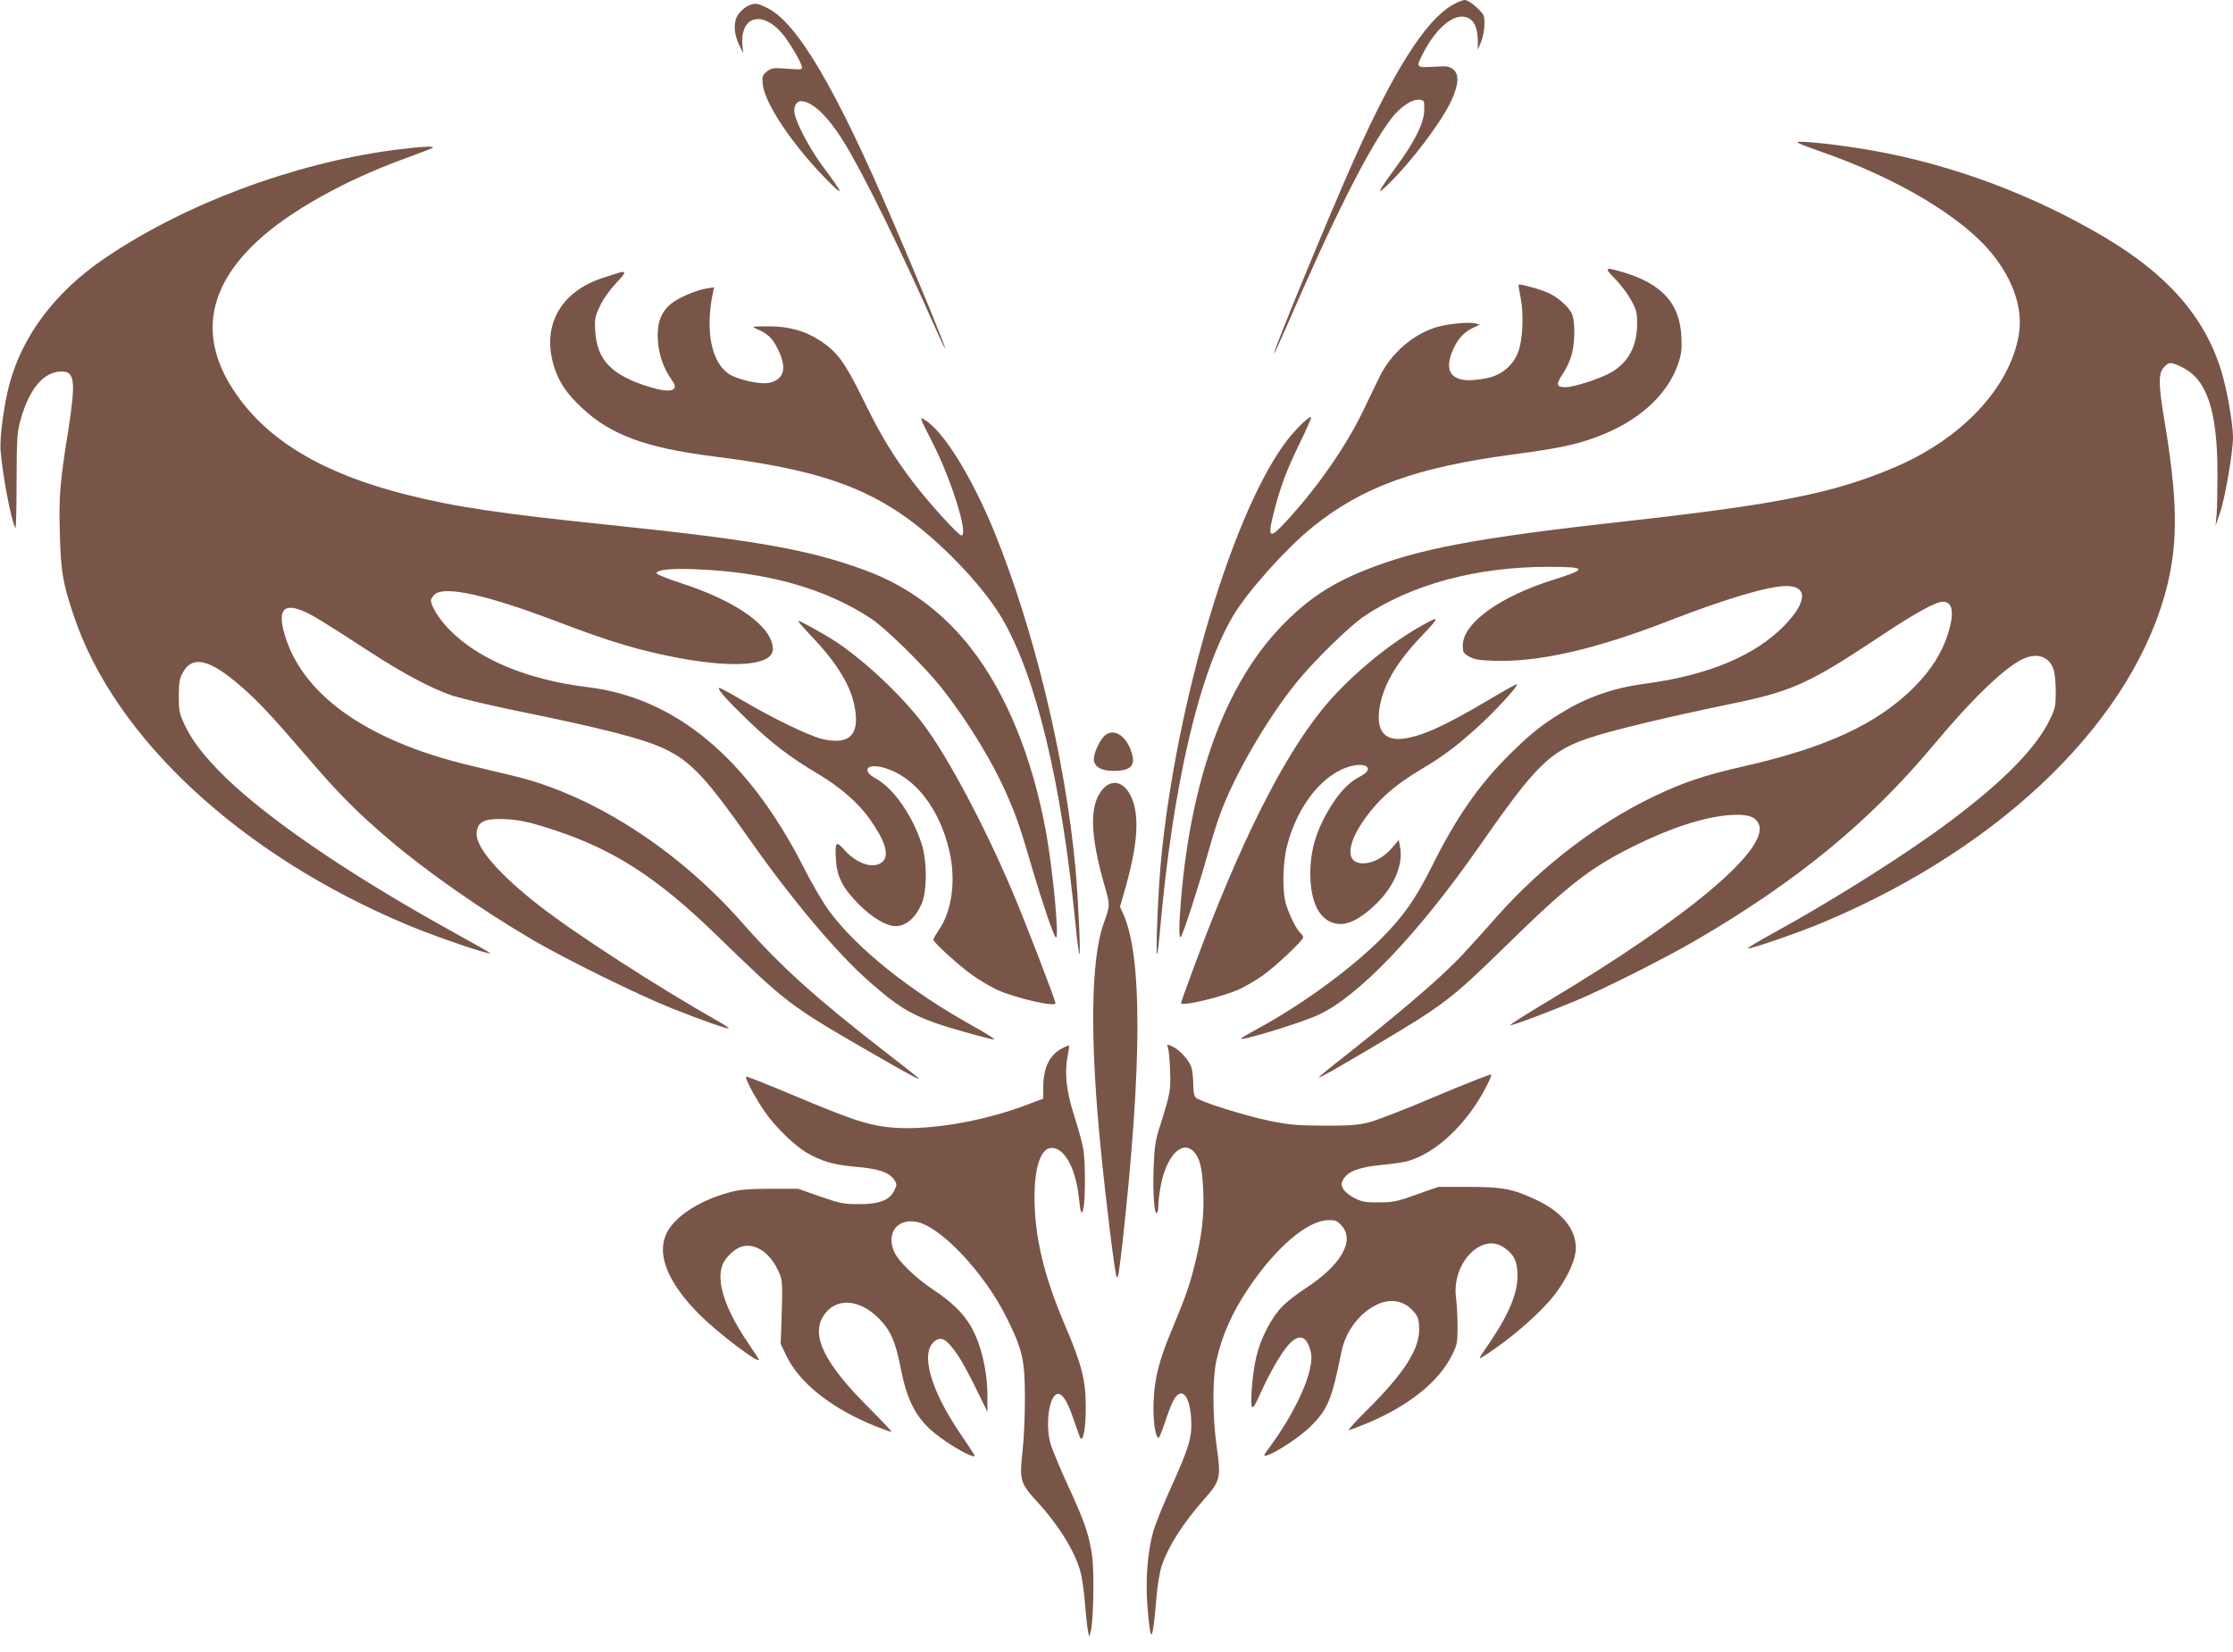
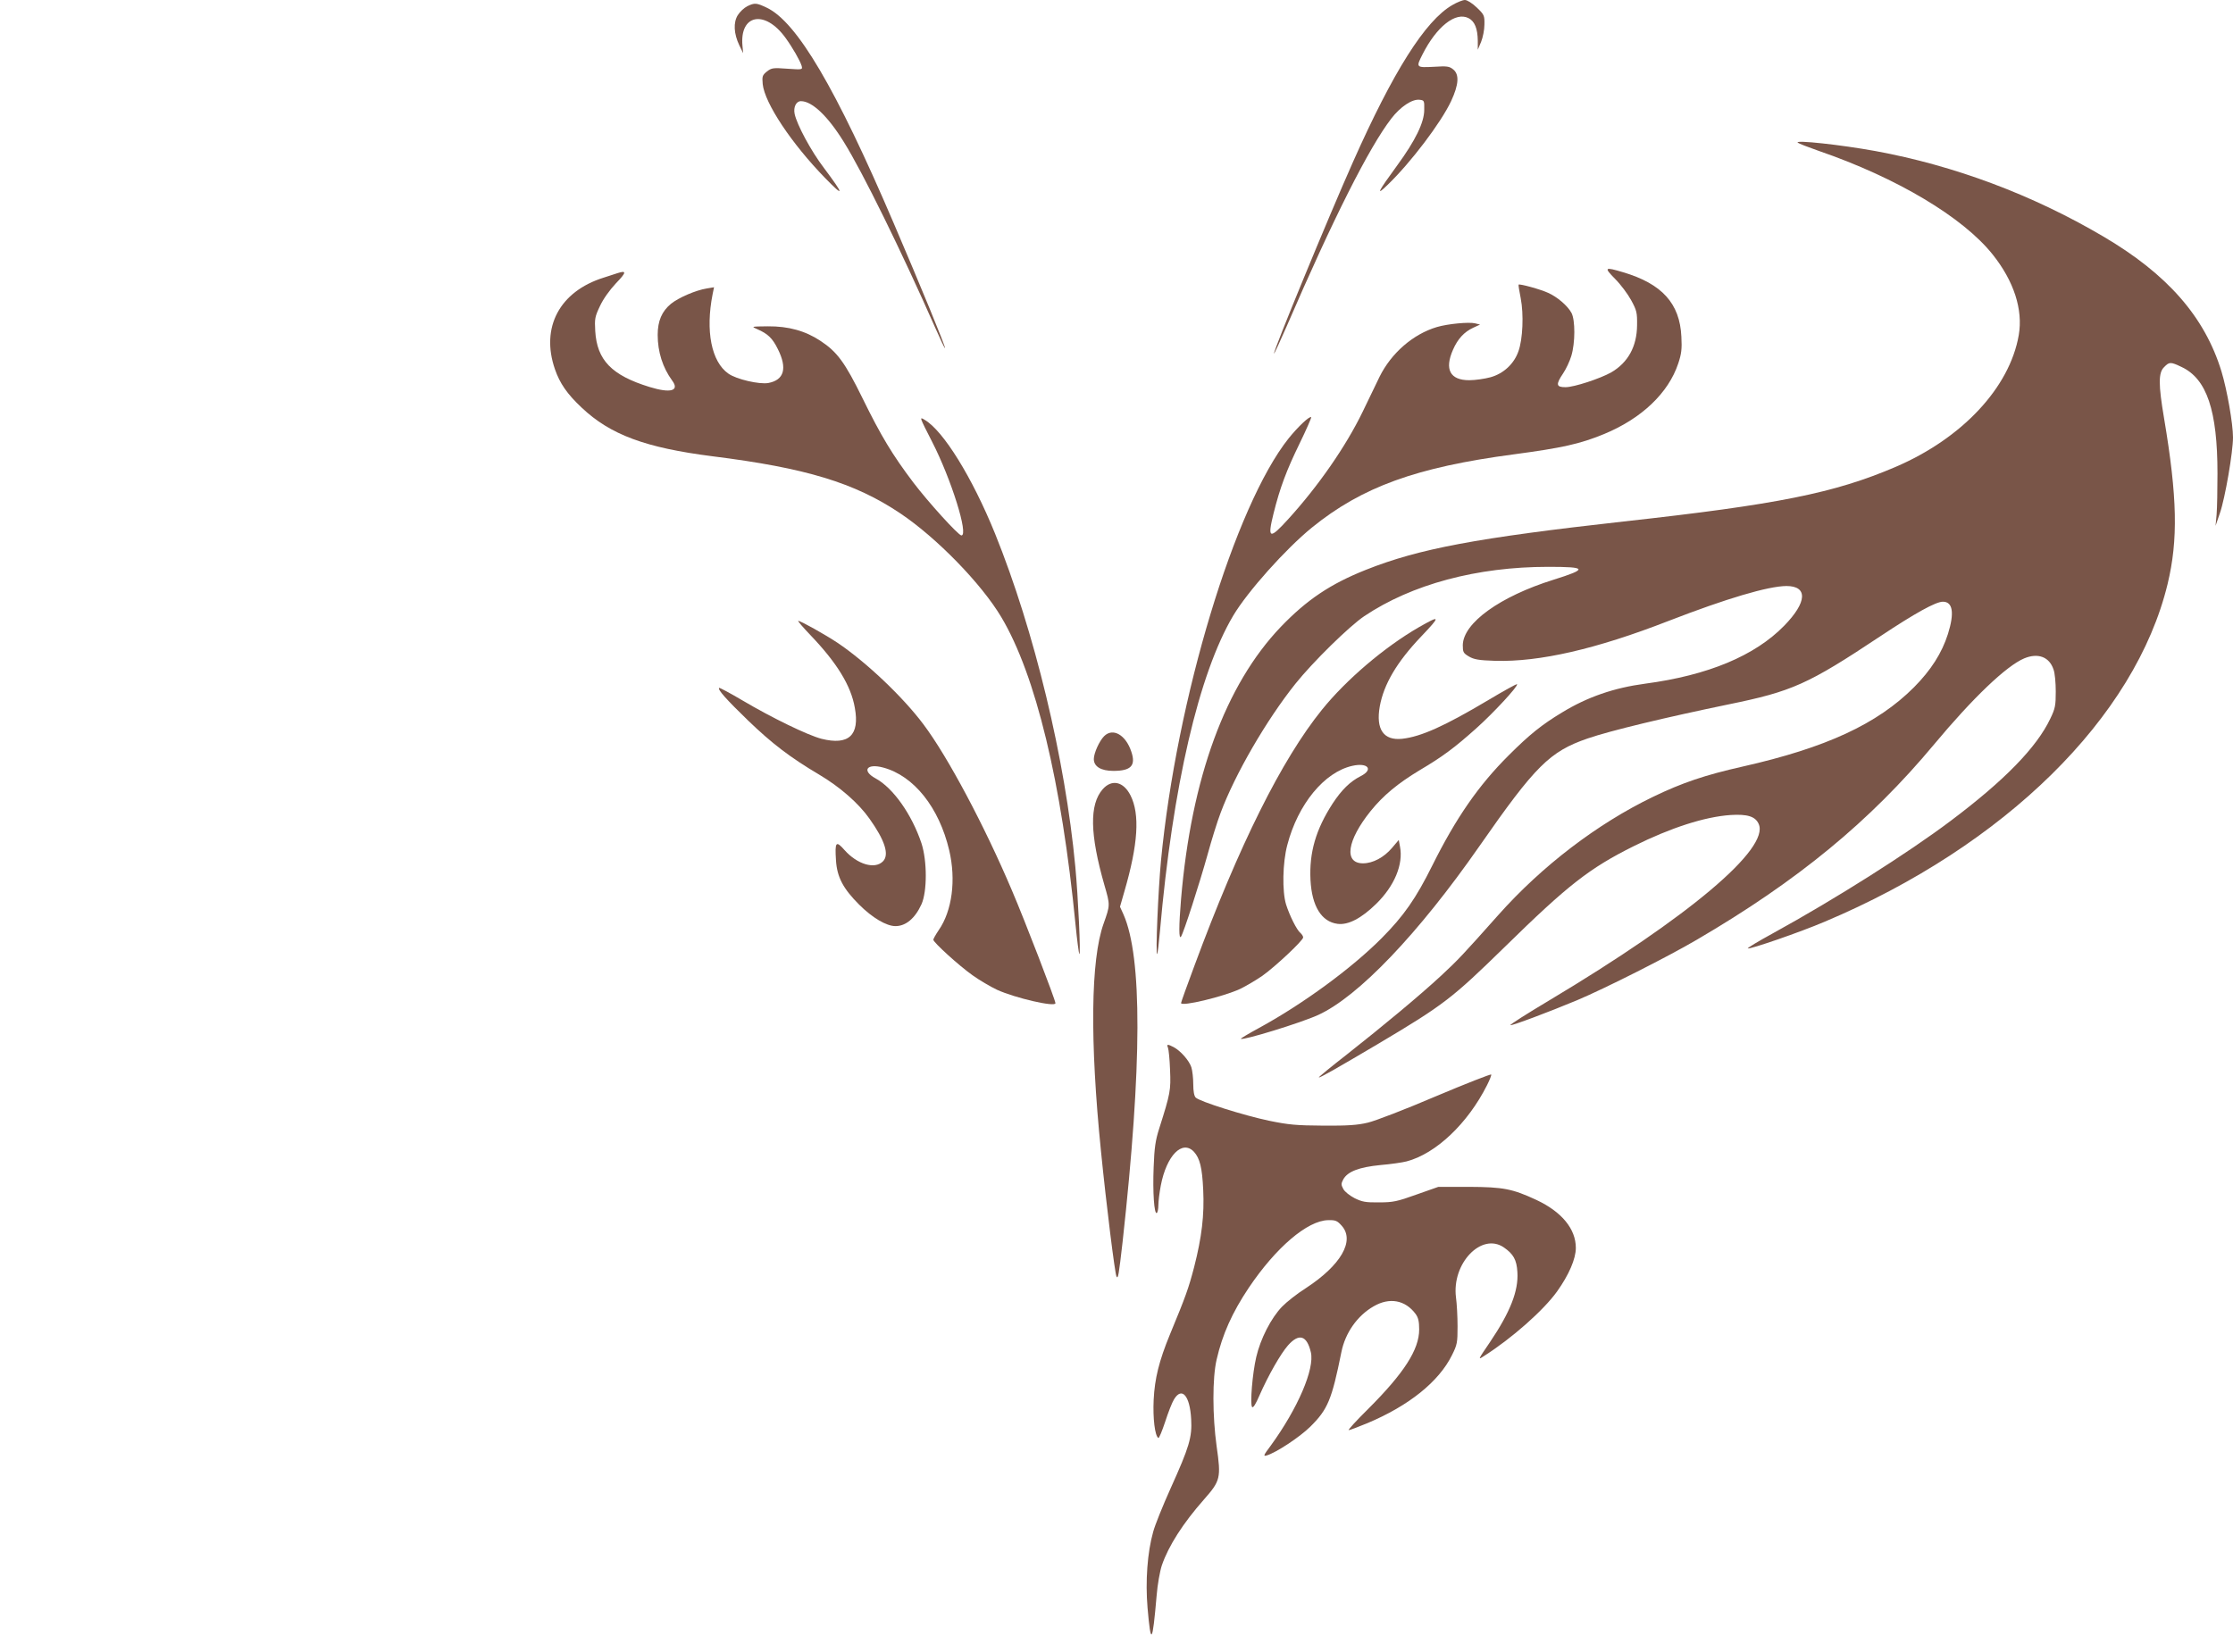
<svg xmlns="http://www.w3.org/2000/svg" version="1.0" width="1280pt" height="947pt" viewBox="0 0 1280 947" preserveAspectRatio="xMidYMid meet">
  <g transform="translate(0,947) scale(0.1,-0.1)" fill="#795548" stroke="none">
    <path d="M8325 9441 c-155 -89 -339 -381 -570 -901 -142 -319 -459 -1089 -452 -1097 2 -1 34 68 72 155 267 619 473 1027 600 1192 52 68 120 113 162 108 27 -3 28 -5 27 -58 0 -72 -51 -176 -154 -317 -113 -155 -126 -181 -56 -113 132 127 305 355 364 480 44 95 48 153 12 182 -22 18 -35 20 -112 15 -101 -5 -102 -4 -64 71 81 160 190 246 264 208 35 -18 52 -59 53 -130 l0 -51 19 45 c10 25 19 69 19 99 1 52 -1 57 -44 98 -26 25 -55 43 -68 43 -12 0 -45 -13 -72 -29z" />
    <path d="M4283 9434 c-18 -9 -42 -32 -54 -51 -26 -42 -23 -106 9 -173 l22 -45 -4 42 c-17 181 128 209 246 47 42 -58 83 -130 93 -161 6 -23 6 -23 -82 -17 -81 6 -90 5 -117 -16 -26 -21 -28 -28 -24 -72 11 -109 165 -341 359 -540 111 -114 108 -96 -8 59 -74 97 -155 248 -168 310 -8 39 9 73 36 73 64 0 154 -85 246 -234 108 -173 331 -628 523 -1063 30 -68 55 -121 57 -119 5 4 -140 357 -294 716 -332 776 -555 1154 -728 1236 -59 28 -69 29 -112 8z" />
    <path d="M10305 8652 c6 -5 60 -26 120 -47 448 -154 828 -381 998 -595 121 -152 174 -315 149 -461 -52 -301 -324 -592 -706 -756 -350 -150 -678 -216 -1559 -313 -842 -94 -1173 -156 -1477 -277 -204 -81 -339 -172 -488 -327 -318 -333 -513 -866 -572 -1561 -13 -157 -13 -235 0 -215 15 22 106 305 152 470 22 80 55 188 75 240 82 220 262 531 429 740 100 125 308 329 394 387 273 183 646 283 1055 283 223 0 228 -12 30 -74 -307 -96 -518 -248 -520 -375 0 -40 3 -46 35 -65 29 -17 56 -22 151 -25 254 -7 578 67 994 229 333 129 570 199 675 200 124 0 119 -93 -13 -228 -168 -172 -436 -284 -797 -332 -179 -24 -330 -76 -476 -165 -116 -70 -187 -127 -305 -245 -174 -173 -303 -360 -439 -633 -94 -189 -163 -288 -290 -416 -171 -172 -450 -377 -703 -515 -59 -32 -106 -60 -104 -62 11 -11 343 91 442 136 231 105 576 467 925 968 321 461 403 543 621 618 131 45 448 121 806 195 367 75 456 115 870 390 200 133 319 199 360 199 57 0 67 -64 29 -185 -35 -110 -97 -207 -195 -306 -210 -210 -503 -346 -981 -454 -217 -49 -345 -92 -515 -174 -319 -154 -636 -396 -887 -678 -200 -225 -232 -259 -327 -347 -124 -115 -335 -290 -538 -450 -90 -70 -163 -130 -163 -133 0 -7 100 50 345 195 372 221 420 259 720 552 363 356 486 452 741 579 211 105 406 168 554 178 96 6 142 -8 161 -51 65 -141 -401 -534 -1199 -1011 -129 -77 -230 -141 -224 -143 11 -3 219 75 382 143 161 68 518 248 685 346 580 339 993 679 1360 1119 225 270 416 452 518 495 79 33 144 9 168 -63 8 -20 13 -77 13 -127 0 -80 -3 -97 -31 -155 -78 -165 -263 -355 -572 -587 -243 -183 -661 -448 -1018 -644 -84 -46 -149 -85 -144 -87 15 -5 299 93 440 153 1034 436 1781 1172 1966 1936 61 253 56 498 -20 950 -33 195 -33 262 0 294 30 31 37 31 100 1 145 -68 206 -250 206 -611 0 -93 -2 -199 -5 -235 l-6 -65 25 73 c30 87 75 350 75 434 0 79 -34 272 -66 378 -96 314 -311 559 -679 775 -406 239 -853 406 -1305 489 -198 36 -464 65 -445 48z" />
-     <path d="M2257 8610 c-578 -77 -1204 -312 -1660 -623 -280 -191 -468 -440 -543 -720 -31 -116 -56 -302 -51 -377 10 -135 60 -402 85 -447 4 -6 7 113 7 265 1 253 3 284 23 355 50 179 133 277 236 277 75 0 81 -57 37 -340 -48 -299 -54 -376 -48 -589 6 -218 16 -280 78 -466 233 -704 958 -1377 1914 -1778 163 -68 475 -175 475 -162 0 2 -95 56 -211 120 -619 342 -1105 677 -1350 931 -98 103 -150 173 -191 259 -30 64 -33 78 -33 165 1 81 4 101 25 137 55 98 157 72 340 -90 94 -82 173 -167 392 -422 155 -181 269 -296 438 -440 218 -187 532 -407 835 -585 188 -110 604 -315 795 -391 171 -68 321 -121 327 -115 2 2 -22 19 -54 37 -346 195 -824 504 -1034 668 -232 181 -363 334 -357 415 5 61 39 81 136 80 96 -1 165 -15 317 -66 335 -111 582 -271 910 -588 417 -405 426 -412 880 -675 221 -128 308 -175 290 -157 -5 6 -95 77 -200 158 -394 306 -591 484 -813 736 -369 419 -856 731 -1307 839 -66 16 -178 43 -250 60 -605 144 -982 418 -1071 779 -27 113 6 149 105 110 54 -21 112 -56 392 -238 192 -125 356 -212 474 -251 50 -16 213 -55 364 -86 506 -103 736 -163 855 -221 149 -72 236 -166 489 -526 243 -345 498 -647 683 -809 158 -138 225 -180 374 -234 85 -30 315 -95 339 -95 9 0 -44 34 -118 75 -365 203 -669 446 -829 663 -34 46 -101 160 -148 254 -317 621 -732 967 -1234 1028 -348 42 -632 161 -798 334 -56 58 -101 131 -102 164 0 6 9 21 20 32 55 55 303 -1 720 -160 294 -112 462 -162 693 -205 320 -58 527 -38 527 53 0 127 -204 274 -525 378 -80 26 -144 52 -142 58 7 20 84 28 227 22 408 -16 741 -110 1002 -282 85 -56 304 -271 402 -394 156 -197 303 -439 388 -640 49 -114 73 -187 138 -410 54 -182 118 -372 132 -385 22 -22 -16 387 -57 610 -79 428 -228 791 -430 1050 -162 207 -364 356 -605 445 -322 119 -629 173 -1465 260 -630 65 -891 104 -1170 175 -471 119 -787 307 -973 578 -213 309 -170 604 126 877 181 168 497 345 837 469 77 28 149 56 160 61 33 15 -64 10 -218 -10z" />
+     <path d="M2257 8610 z" />
    <path d="M9258 7871 c32 -32 73 -87 92 -122 32 -59 35 -71 34 -144 -1 -122 -52 -214 -148 -270 -64 -36 -213 -85 -262 -85 -54 0 -57 15 -14 79 17 25 38 70 47 100 23 75 23 206 1 247 -22 41 -82 92 -134 115 -43 20 -163 53 -169 47 -2 -2 4 -37 12 -78 18 -92 12 -235 -13 -304 -25 -72 -85 -128 -160 -149 -33 -9 -88 -17 -122 -17 -110 0 -143 62 -93 175 27 62 64 102 116 126 l39 18 -28 7 c-36 9 -158 -3 -219 -21 -138 -41 -262 -150 -329 -285 -20 -41 -64 -132 -97 -201 -96 -198 -254 -426 -427 -616 -107 -118 -120 -113 -84 32 37 149 75 249 148 399 40 82 70 151 68 154 -9 8 -75 -54 -129 -121 -309 -388 -643 -1494 -732 -2422 -16 -169 -32 -543 -22 -535 3 3 10 61 16 130 73 832 223 1478 420 1810 82 138 300 382 451 505 287 233 598 346 1158 420 276 37 377 59 516 116 216 89 370 236 426 405 18 54 22 82 18 154 -9 190 -111 303 -334 369 -107 32 -111 28 -46 -38z" />
    <path d="M3540 7904 c-8 -3 -44 -14 -80 -26 -252 -79 -362 -285 -279 -525 28 -81 70 -142 153 -220 165 -156 366 -230 749 -279 536 -67 816 -152 1077 -327 209 -140 466 -404 580 -596 197 -331 345 -944 425 -1761 9 -91 19 -167 22 -170 9 -8 -7 329 -23 500 -58 620 -235 1353 -460 1910 -131 323 -297 591 -404 653 -31 19 -30 17 43 -126 109 -212 211 -537 168 -537 -17 0 -191 192 -276 304 -120 159 -184 265 -290 481 -102 208 -146 267 -241 330 -87 58 -185 85 -302 84 -96 -1 -97 -1 -62 -16 62 -27 88 -52 119 -115 55 -110 36 -177 -55 -194 -51 -9 -183 21 -229 54 -97 68 -132 244 -90 456 l8 39 -42 -7 c-63 -10 -162 -53 -205 -88 -52 -43 -76 -98 -76 -178 0 -98 29 -188 83 -262 44 -59 -9 -74 -129 -37 -218 67 -302 154 -312 321 -4 70 -2 82 27 143 19 41 54 90 92 131 60 62 62 75 9 58z" />
    <path d="M8132 5873 c-197 -114 -415 -300 -554 -472 -231 -286 -475 -775 -732 -1470 -42 -112 -76 -208 -76 -212 0 -22 242 36 339 81 35 17 92 51 127 75 77 55 234 203 234 220 0 7 -7 18 -16 26 -21 17 -62 100 -82 163 -23 75 -20 240 7 341 61 234 212 418 373 454 89 20 123 -21 48 -59 -61 -31 -109 -78 -161 -157 -96 -148 -135 -281 -127 -439 8 -150 63 -239 155 -251 61 -8 136 31 222 115 104 102 156 226 136 328 l-7 38 -39 -46 c-46 -54 -109 -88 -166 -88 -111 0 -92 131 44 300 72 89 155 158 281 234 132 78 201 130 322 238 101 90 245 246 236 255 -2 3 -76 -38 -163 -90 -252 -150 -387 -211 -496 -223 -106 -11 -151 54 -128 185 23 128 98 255 237 401 114 120 112 125 -14 53z" />
    <path d="M4646 5828 c151 -158 232 -289 254 -416 29 -158 -35 -217 -191 -178 -80 21 -284 120 -453 220 -71 42 -131 74 -134 72 -9 -10 42 -67 166 -187 137 -132 240 -211 407 -310 120 -71 227 -165 289 -253 89 -125 115 -207 77 -245 -47 -47 -147 -17 -220 65 -49 56 -56 48 -49 -59 6 -96 41 -162 133 -254 75 -75 156 -123 208 -123 59 0 112 44 149 125 33 73 33 249 0 350 -55 165 -162 317 -263 372 -81 44 -51 88 44 62 175 -47 320 -228 378 -474 40 -170 17 -347 -60 -458 -17 -25 -31 -50 -31 -55 0 -15 146 -148 225 -204 39 -28 102 -65 140 -83 103 -47 335 -101 335 -77 0 18 -175 473 -250 648 -157 370 -367 765 -506 950 -118 158 -329 358 -494 469 -71 47 -210 125 -224 125 -5 0 27 -37 70 -82z" />
    <path d="M6329 5249 c-27 -27 -59 -97 -59 -131 0 -43 41 -68 112 -68 101 0 130 30 103 110 -32 97 -106 139 -156 89z" />
    <path d="M6321 4945 c-77 -88 -74 -258 10 -551 33 -114 33 -113 -5 -220 -74 -207 -79 -671 -15 -1304 31 -311 80 -703 89 -719 9 -17 13 7 35 199 112 1016 113 1632 5 1877 l-20 44 25 87 c79 271 90 444 35 552 -40 79 -107 94 -159 35z" />
-     <path d="M6088 3459 c-72 -37 -108 -112 -108 -226 l0 -62 -79 -30 c-276 -107 -612 -160 -826 -132 -117 16 -203 45 -525 180 -145 61 -268 110 -273 108 -11 -3 54 -127 111 -207 58 -83 164 -186 234 -228 85 -50 157 -71 283 -82 128 -10 193 -32 221 -75 16 -25 16 -28 0 -61 -26 -56 -88 -79 -206 -78 -86 0 -107 5 -220 44 l-125 44 -160 0 c-132 -1 -174 -4 -239 -22 -172 -47 -313 -141 -357 -237 -56 -121 12 -284 193 -465 105 -104 338 -281 338 -256 0 3 -29 47 -64 99 -130 193 -181 348 -145 444 15 40 67 91 106 104 76 25 160 -27 210 -129 30 -61 30 -60 22 -318 l-4 -110 37 -76 c77 -154 262 -298 513 -398 41 -16 80 -30 85 -30 5 0 -53 62 -129 138 -253 252 -332 411 -263 524 68 110 206 104 321 -13 66 -66 95 -133 124 -284 34 -173 81 -270 171 -352 61 -56 191 -138 237 -150 25 -7 32 -19 -70 132 -167 248 -225 454 -147 522 41 35 72 17 139 -81 22 -32 68 -118 103 -190 l64 -131 0 92 c0 145 -37 300 -97 402 -43 73 -111 139 -213 206 -104 69 -202 165 -225 219 -45 106 17 189 126 171 138 -24 391 -291 519 -550 92 -185 105 -242 105 -465 0 -102 -6 -239 -14 -305 -18 -160 -13 -180 85 -286 122 -133 215 -283 247 -400 9 -29 21 -115 27 -189 6 -74 14 -146 18 -160 l5 -25 9 30 c16 54 21 334 9 428 -17 124 -41 197 -137 404 -46 101 -91 209 -101 240 -30 103 -14 259 30 287 29 19 63 -29 101 -142 19 -57 37 -106 40 -109 16 -17 30 63 30 177 0 156 -22 245 -123 480 -118 278 -171 501 -171 727 0 160 32 266 85 279 78 19 152 -106 170 -289 9 -85 16 -100 26 -52 11 58 11 259 -1 335 -6 36 -29 120 -51 188 -46 143 -58 248 -40 342 7 34 11 63 9 65 -2 2 -20 -5 -40 -16z" />
    <path d="M6695 3463 c4 -10 10 -67 12 -128 5 -116 2 -133 -62 -335 -22 -68 -28 -112 -32 -221 -6 -145 3 -273 18 -264 5 4 9 24 9 45 0 21 6 72 14 113 33 172 123 264 190 193 34 -38 47 -90 53 -218 7 -144 -8 -271 -52 -443 -32 -122 -47 -165 -139 -387 -62 -151 -87 -252 -93 -374 -5 -106 7 -207 27 -219 4 -2 21 39 39 93 17 53 40 112 51 129 45 74 91 20 98 -114 6 -104 -11 -160 -118 -397 -44 -98 -90 -211 -100 -250 -33 -117 -45 -282 -32 -435 19 -219 28 -207 52 70 5 64 19 141 30 174 38 111 121 241 241 377 95 108 99 123 73 305 -24 173 -25 392 0 498 33 144 89 269 184 411 156 232 337 386 455 388 43 1 52 -3 78 -32 77 -86 -5 -227 -206 -358 -49 -31 -110 -79 -136 -106 -63 -65 -124 -185 -148 -289 -22 -94 -36 -268 -24 -286 6 -8 21 16 42 65 52 118 122 240 164 288 63 71 108 58 131 -39 23 -95 -75 -323 -230 -536 -42 -56 -44 -62 -23 -56 54 16 188 104 250 165 100 99 123 154 178 427 22 111 92 210 185 263 91 53 181 36 240 -43 16 -22 21 -43 21 -90 0 -115 -87 -250 -292 -455 -68 -67 -118 -122 -112 -122 6 0 54 18 107 40 238 100 410 238 485 390 30 60 32 72 32 165 0 55 -4 130 -9 166 -25 195 146 374 274 287 55 -38 74 -71 78 -142 7 -107 -41 -229 -157 -401 -70 -103 -70 -103 -36 -81 161 102 344 264 421 372 67 94 107 186 107 249 0 109 -81 207 -226 275 -138 64 -189 74 -387 75 l-175 0 -125 -44 c-111 -40 -135 -45 -215 -45 -77 -1 -97 3 -140 24 -27 14 -57 37 -65 53 -13 24 -13 30 0 55 25 45 91 70 213 82 60 5 127 15 150 21 168 44 351 218 461 437 15 30 26 57 24 61 -2 4 -145 -52 -318 -125 -173 -74 -349 -142 -390 -151 -58 -14 -115 -18 -255 -17 -155 1 -198 5 -310 28 -143 30 -398 110 -421 133 -9 9 -14 36 -14 77 0 35 -5 78 -11 97 -13 39 -62 94 -101 115 -35 18 -42 18 -33 -3z" />
  </g>
</svg>